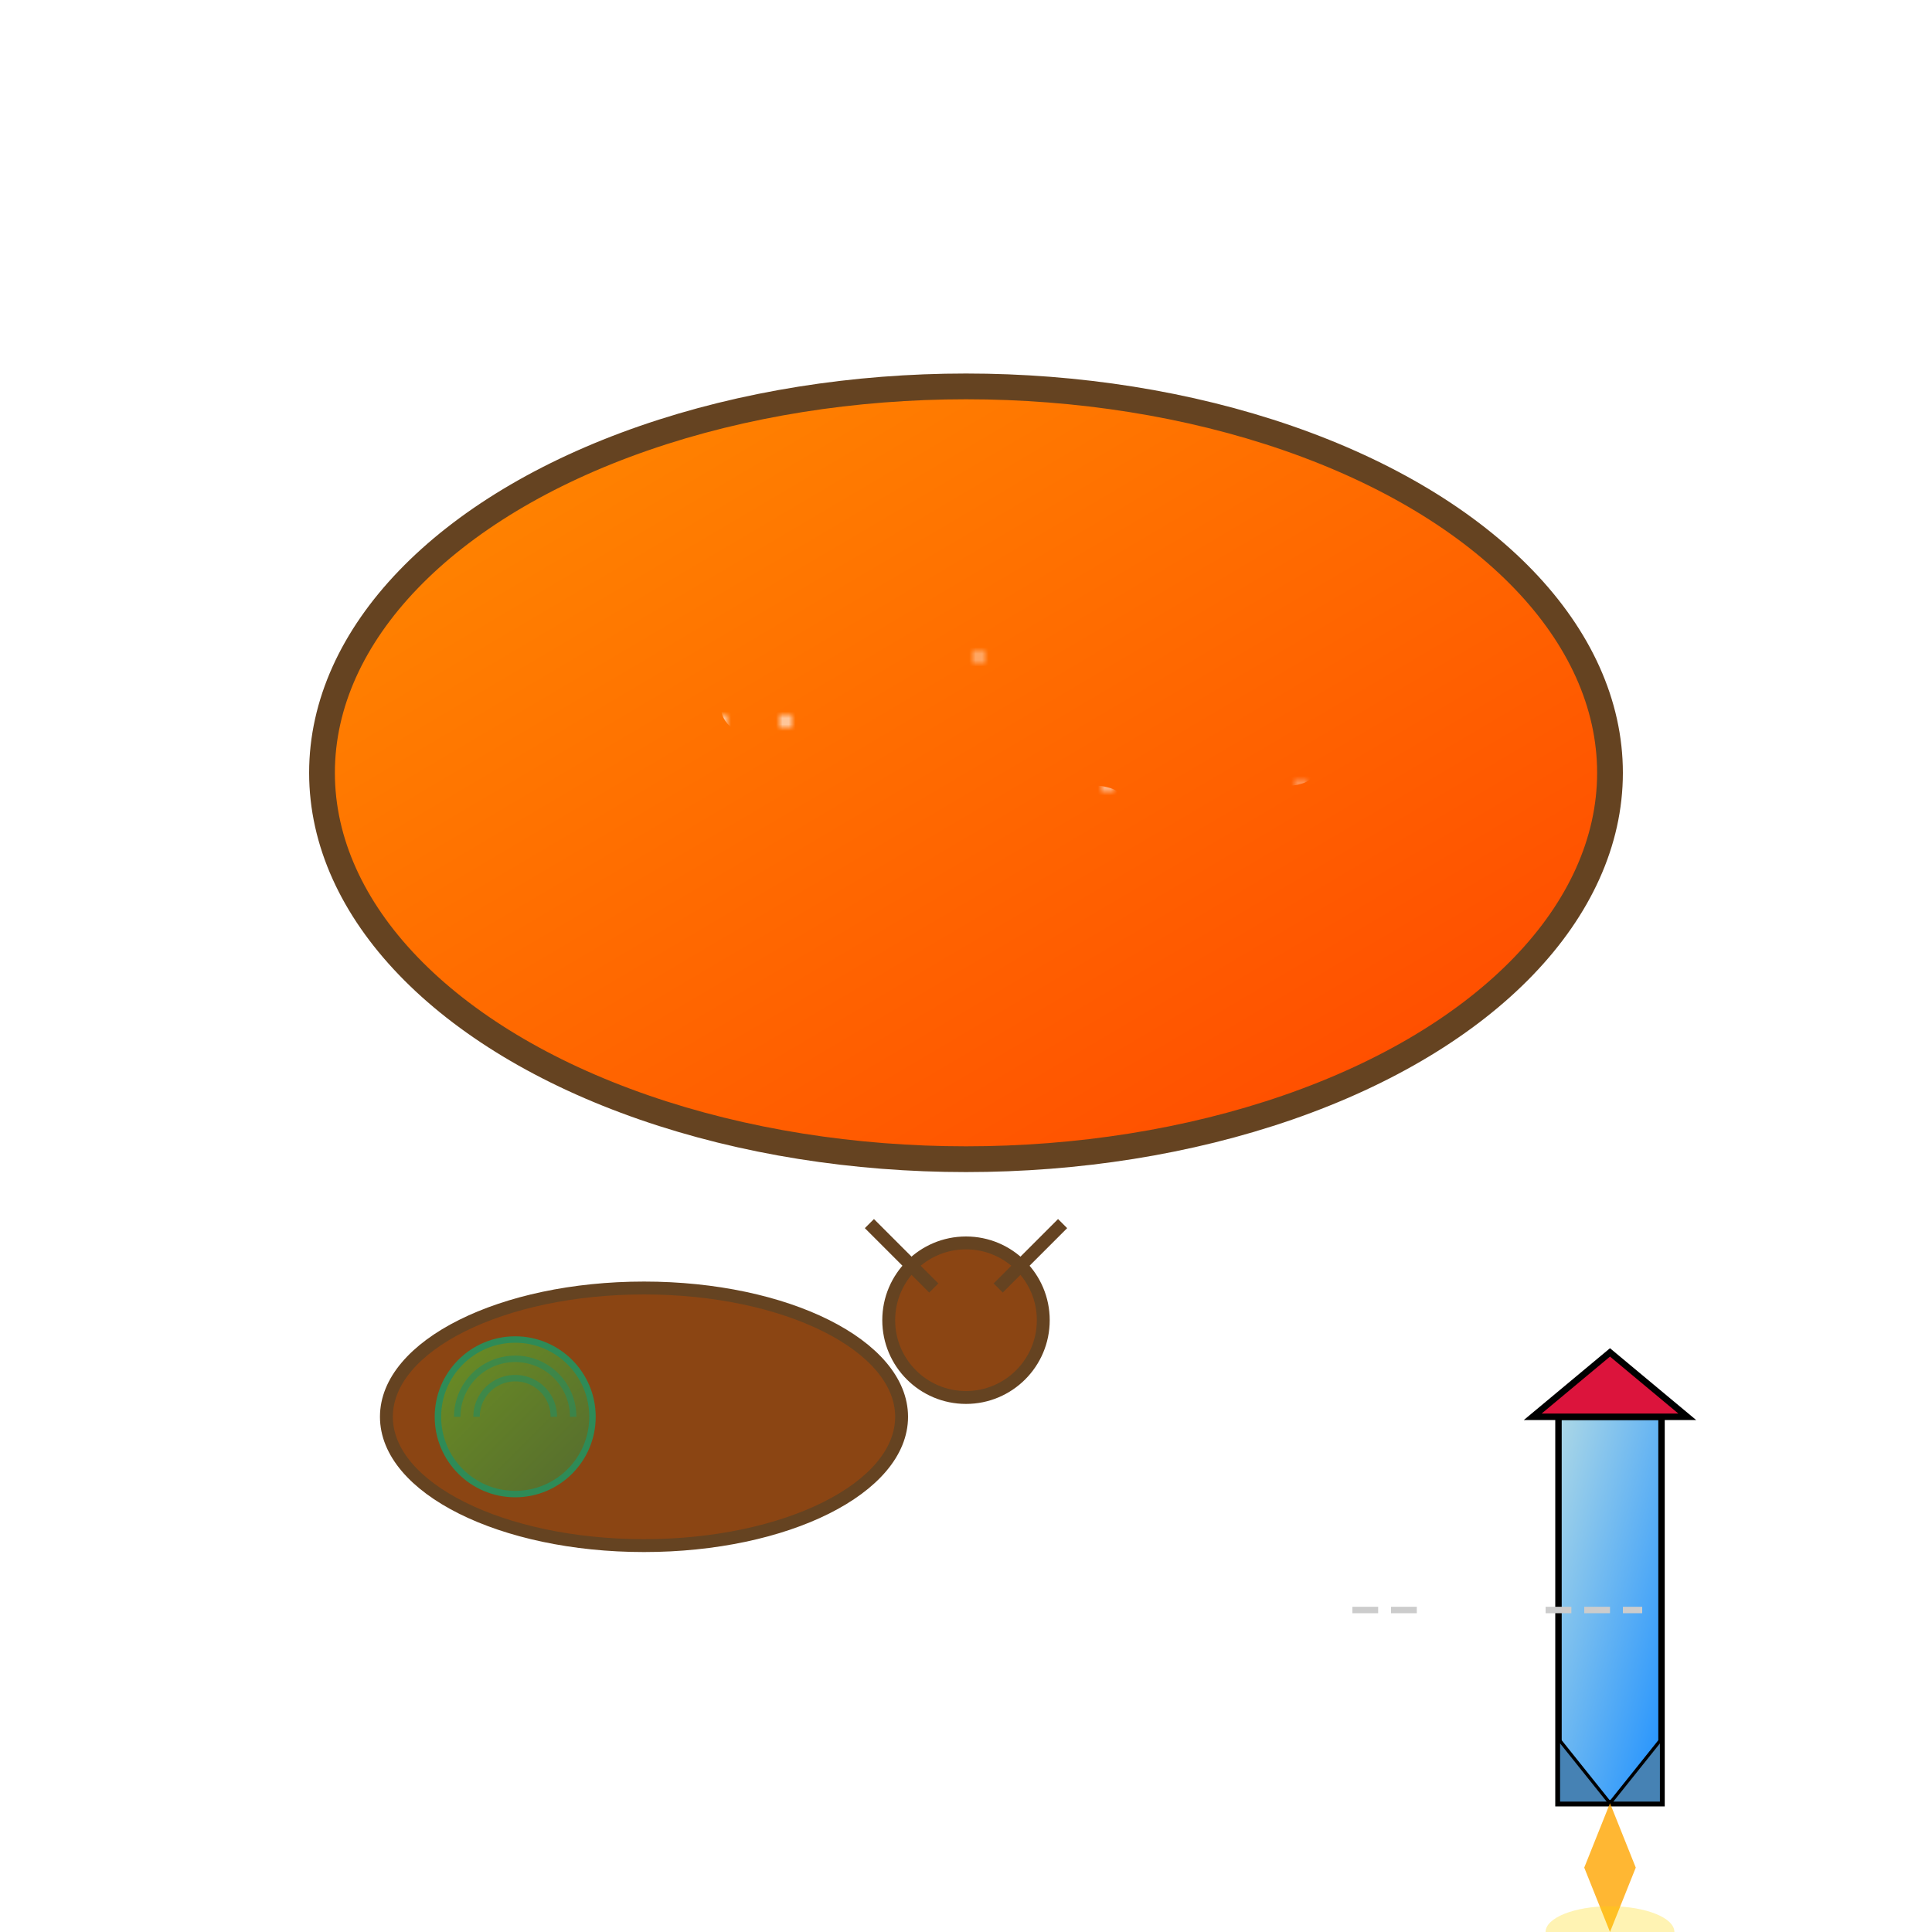
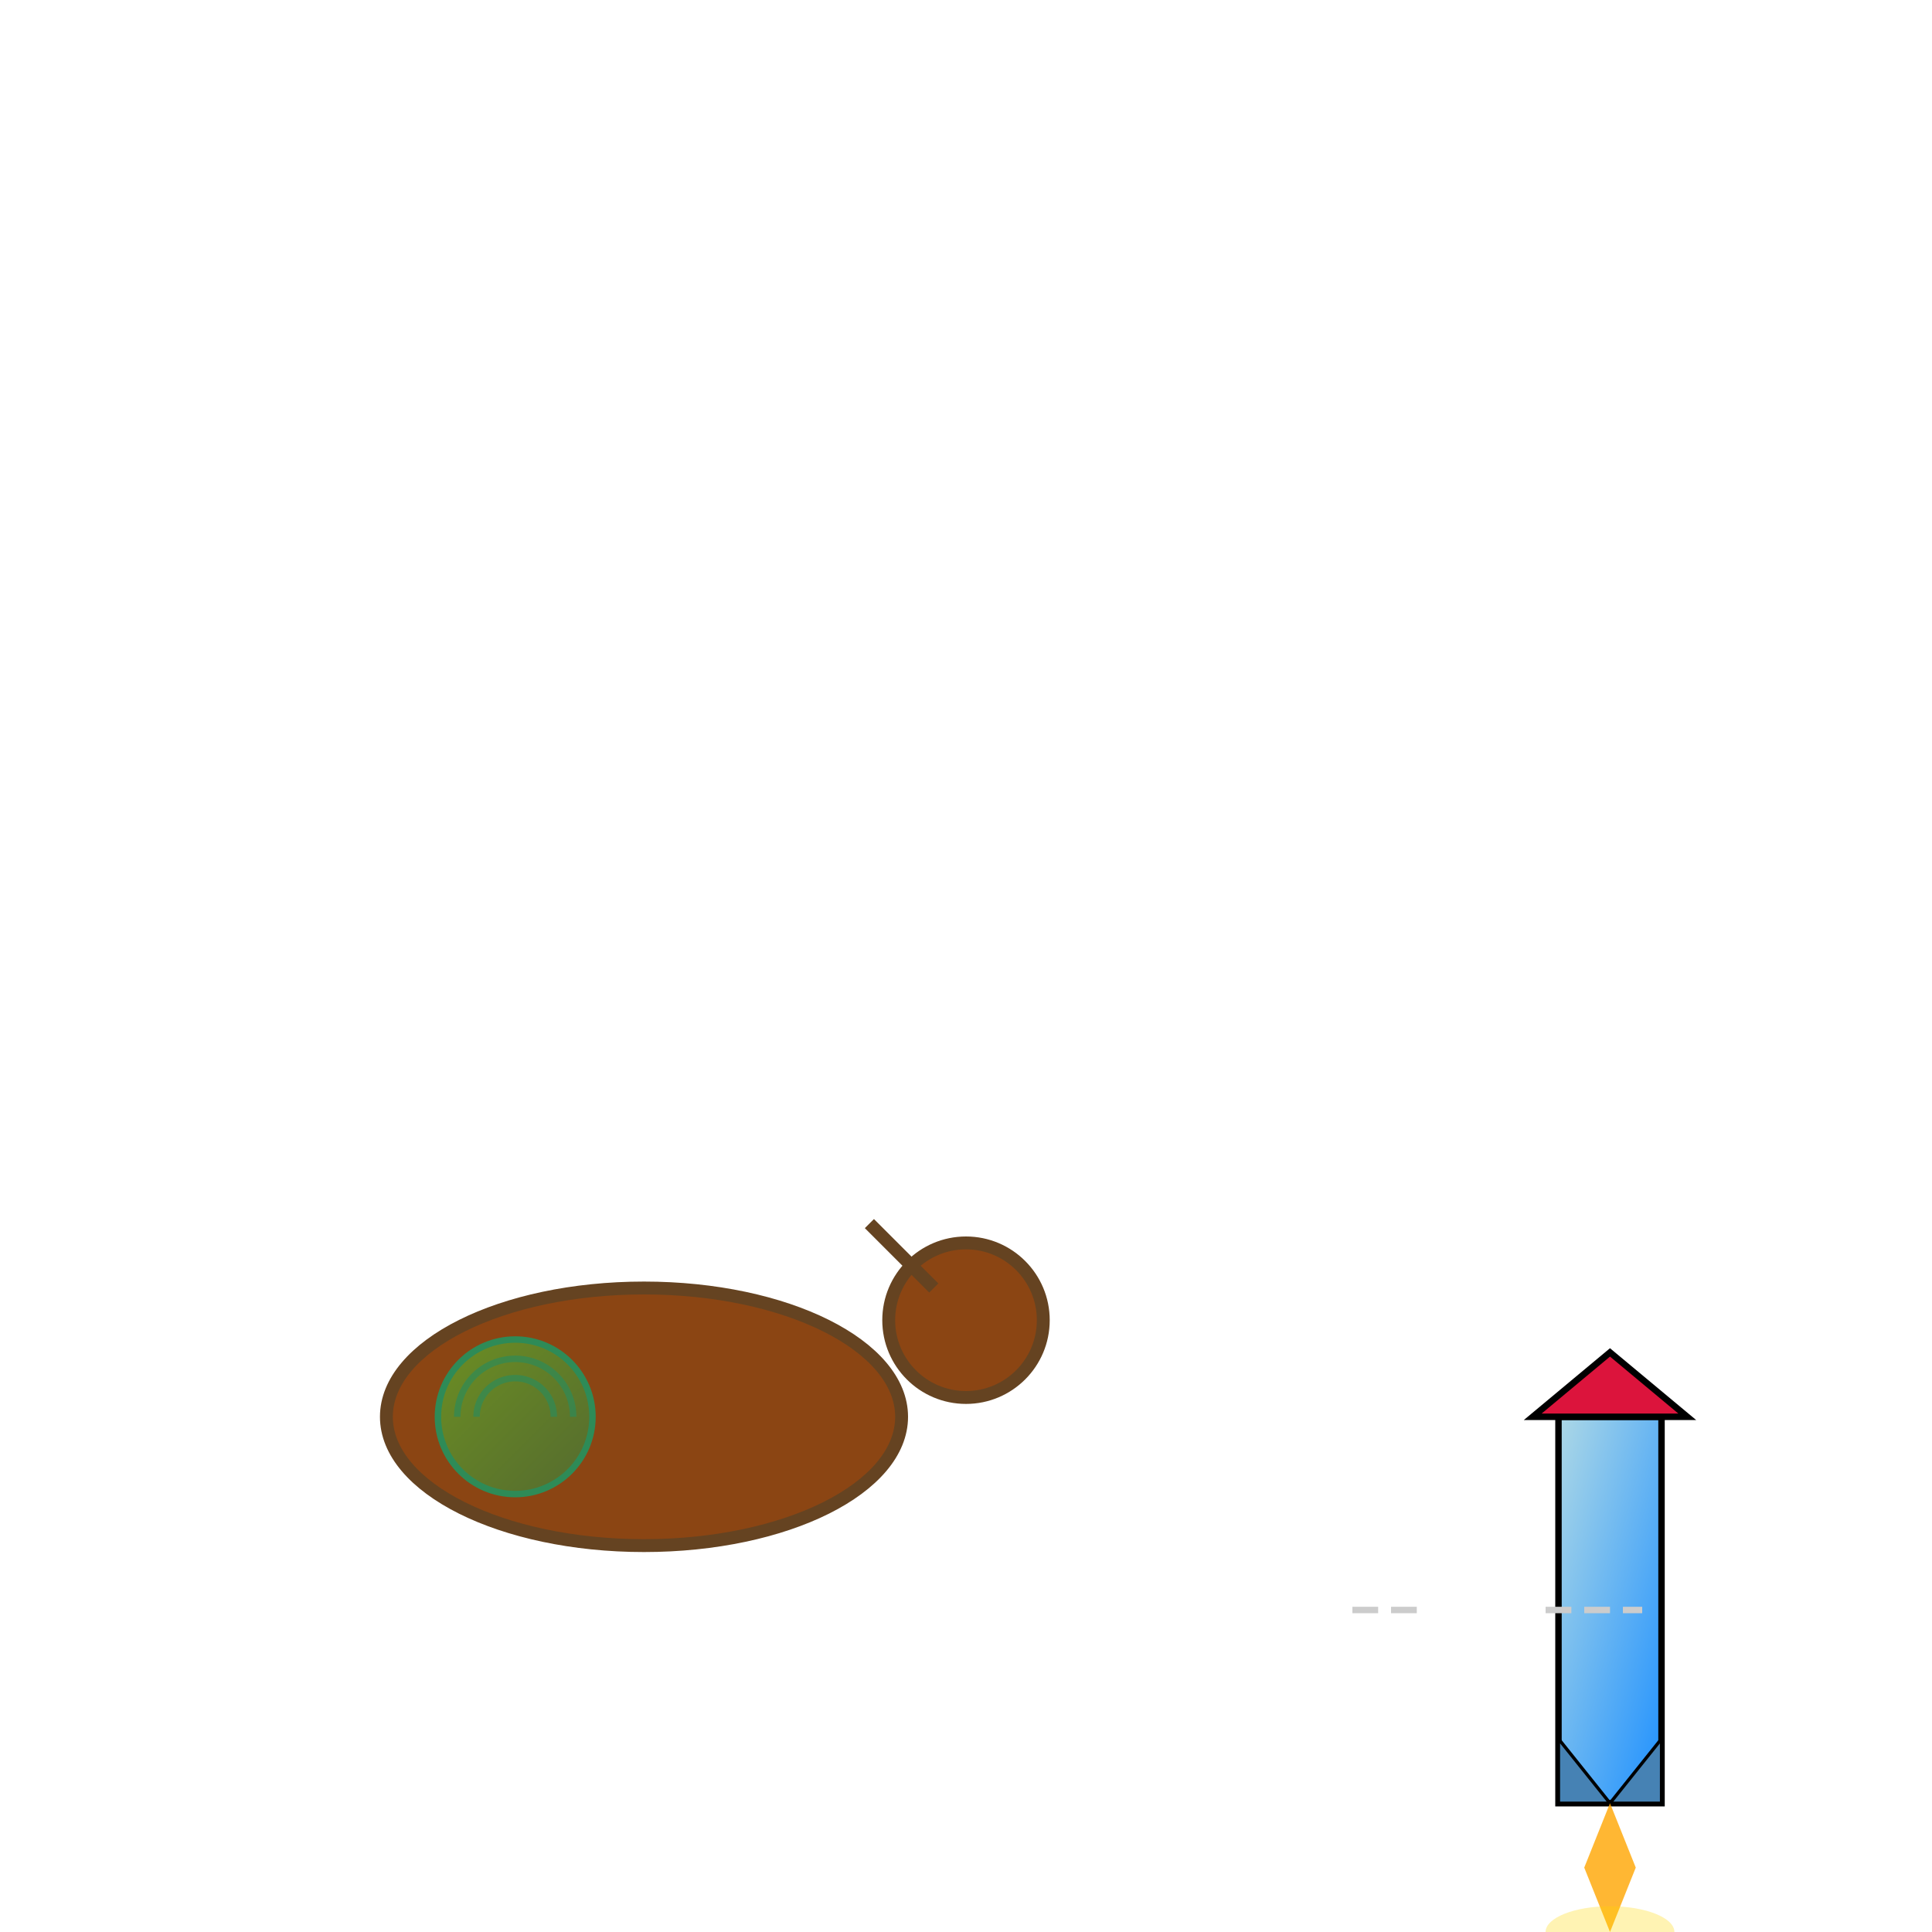
<svg xmlns="http://www.w3.org/2000/svg" viewBox="0 0 300 300">
  <defs>
    <linearGradient id="mushroomGradient" x1="0" y1="0" x2="1" y2="1">
      <stop offset="0%" stop-color="#ff8c00" />
      <stop offset="100%" stop-color="#ff4500" />
    </linearGradient>
    <linearGradient id="snailShellGradient" x1="0" y1="0" x2="1" y2="1">
      <stop offset="0%" stop-color="#6b8e23" />
      <stop offset="100%" stop-color="#556b2f" />
    </linearGradient>
    <linearGradient id="rocketGradient" x1="0" y1="0" x2="1" y2="1">
      <stop offset="0%" stop-color="#add8e6" />
      <stop offset="100%" stop-color="#1e90ff" />
    </linearGradient>
    <pattern id="spots" patternUnits="userSpaceOnUse" width="10" height="10">
      <circle cx="2" cy="2" r="1" fill="#ffffff" />
    </pattern>
  </defs>
  <g id="mushroom" transform="translate(150,120)">
-     <ellipse cx="0" cy="0" rx="100" ry="60" fill="url(#mushroomGradient)" stroke="#654321" stroke-width="4" />
-     <ellipse cx="-30" cy="-10" rx="8" ry="5" fill="url(#spots)" opacity="0.8" />
    <ellipse cx="20" cy="5" rx="5" ry="3" fill="url(#spots)" opacity="0.8" />
    <ellipse cx="0" cy="-20" rx="6" ry="4" fill="url(#spots)" opacity="0.8" />
    <ellipse cx="50" cy="0" rx="4" ry="2" fill="url(#spots)" opacity="0.8" />
  </g>
  <g id="snail" transform="translate(100,220)">
    <ellipse cx="0" cy="0" rx="40" ry="20" fill="#8B4513" stroke="#654321" stroke-width="2" />
    <circle cx="50" cy="-15" r="12" fill="#8B4513" stroke="#654321" stroke-width="2" />
-     <line x1="55" y1="-20" x2="65" y2="-30" stroke="#654321" stroke-width="2" />
    <line x1="45" y1="-20" x2="35" y2="-30" stroke="#654321" stroke-width="2" />
    <circle cx="-20" cy="0" r="12" fill="url(#snailShellGradient)" stroke="#2E8B57" stroke-width="1" />
    <path d="M -20 0               m -9 0               a 9 9 0 1 1 18 0              " stroke="#2E8B57" stroke-width="1" fill="none" opacity="0.7" />
    <path d="M -20 0               m -6 0               a 6 6 0 1 1 12 0              " stroke="#2E8B57" stroke-width="1" fill="none" opacity="0.7" />
  </g>
  <g id="rocket" transform="translate(250,250)">
    <rect x="-8" y="-30" width="16" height="60" fill="url(#rocketGradient)" stroke="#000" stroke-width="1" />
    <polygon points="0,-40 12,-30  -12,-30" fill="#DC143C" stroke="#000" stroke-width="1" />
    <polygon points="-8,20 0,30 -8,30" fill="#4682B4" stroke="#000" stroke-width="0.5" />
    <polygon points="8,20 0,30 8,30" fill="#4682B4" stroke="#000" stroke-width="0.5" />
    <polygon points="0,30 4,40 0,50 -4,40" fill="#FFA500" opacity="0.8" />
    <ellipse cx="0" cy="50" rx="10" ry="4" fill="#FFD700" opacity="0.3" />
  </g>
  <g stroke="#ccc" stroke-width="1" stroke-dasharray="4,2">
    <line x1="210" y1="250" x2="220" y2="250" />
    <line x1="240" y1="250" x2="255" y2="250" />
  </g>
</svg>